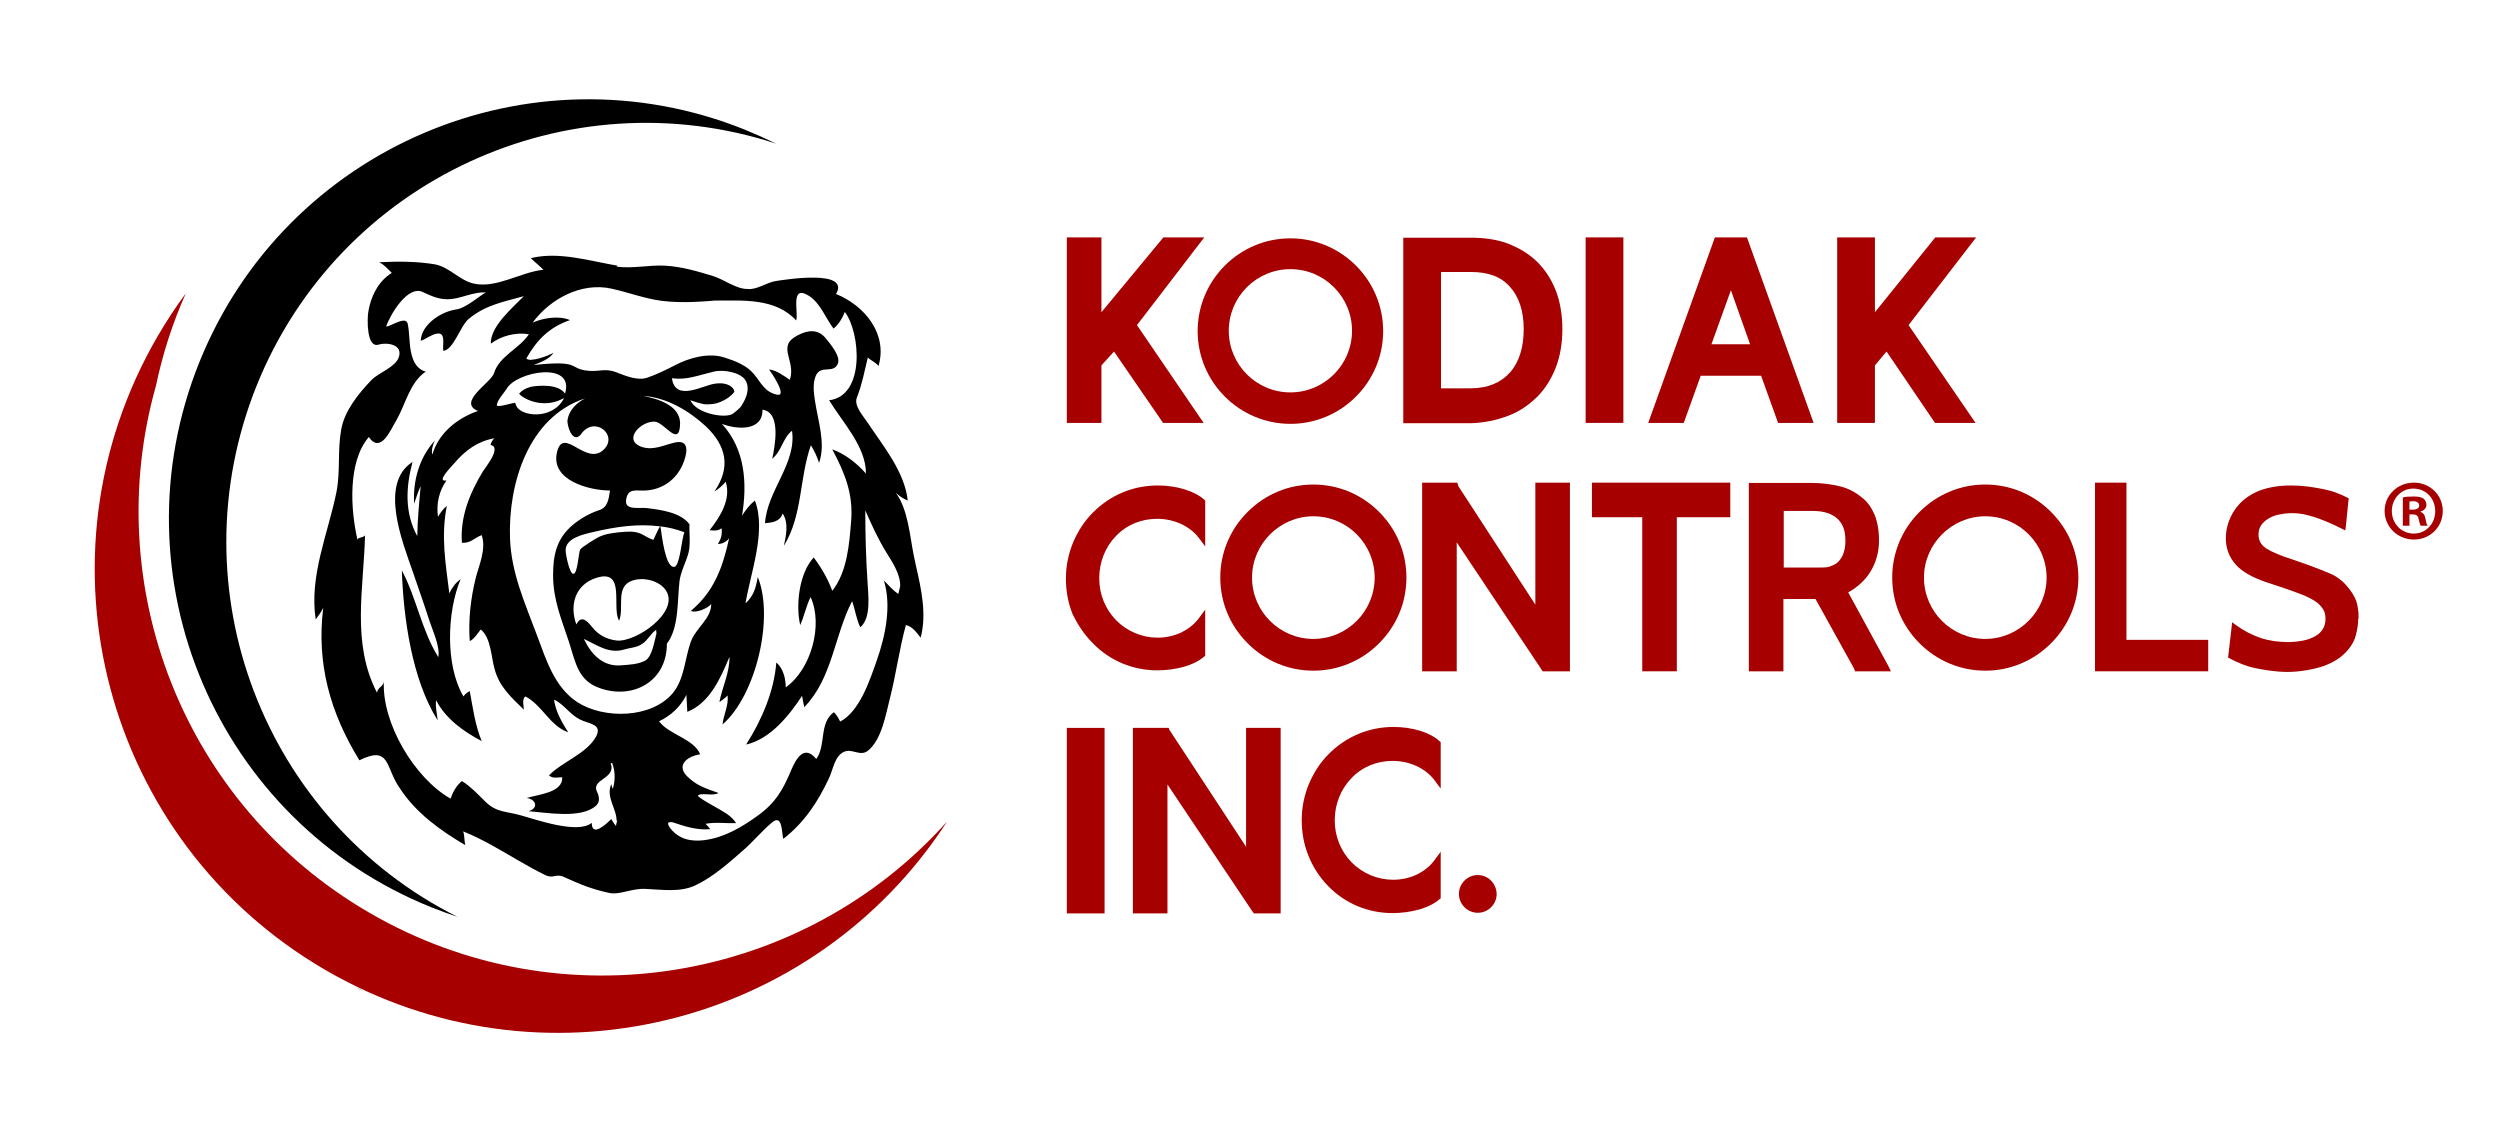
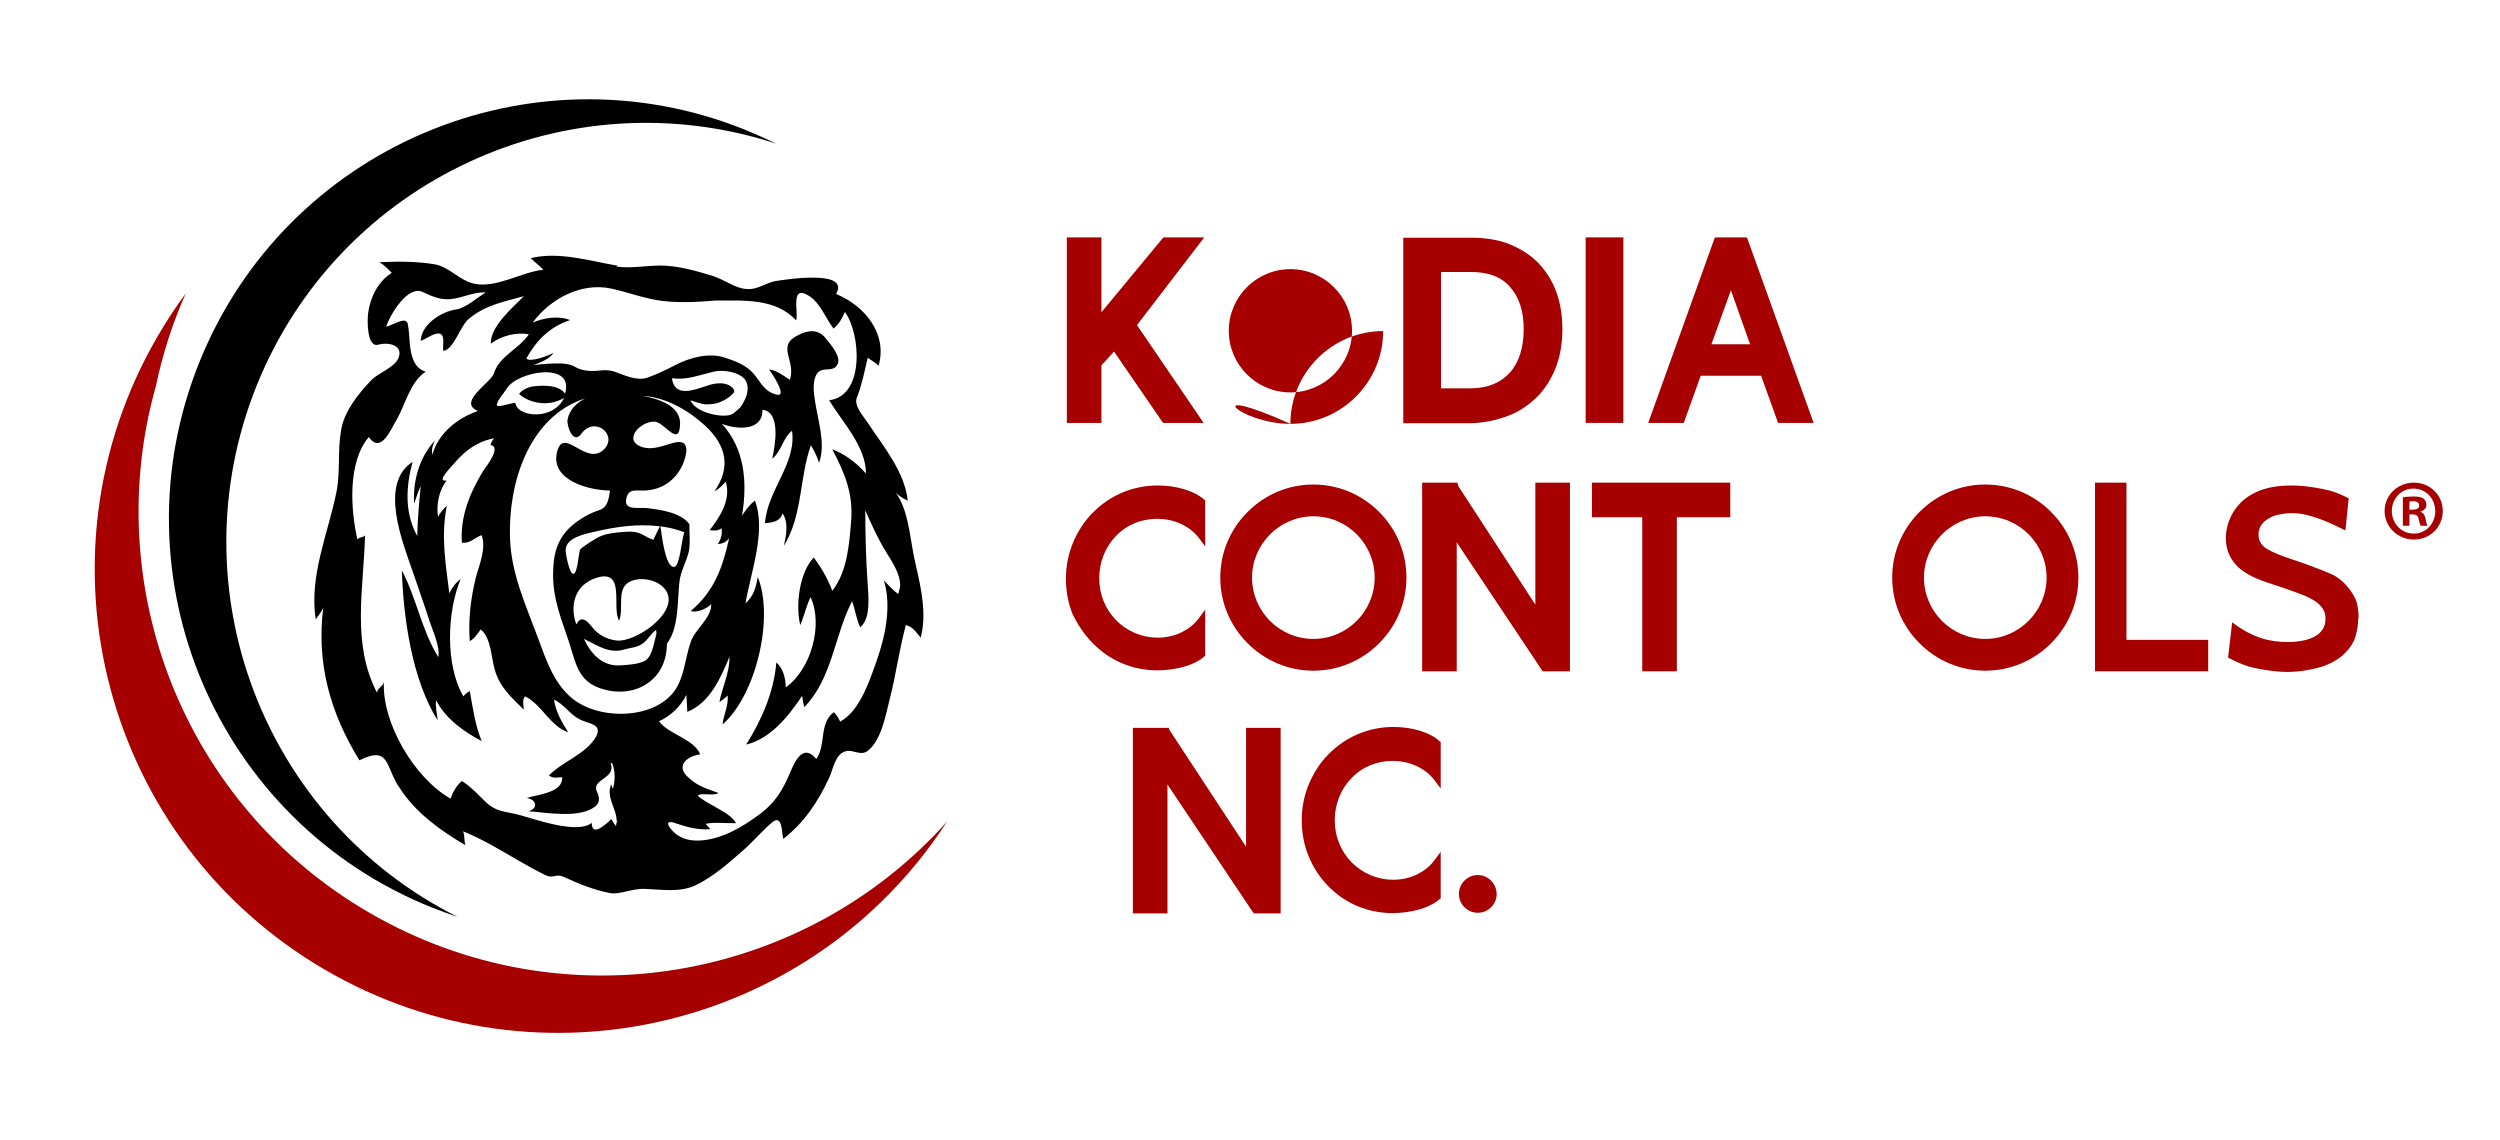
<svg xmlns="http://www.w3.org/2000/svg" id="Layer_1" x="0px" y="0px" viewBox="0 0 795.1 362.7" style="enable-background:new 0 0 795.1 362.7;" xml:space="preserve">
  <style type="text/css">	.st0{fill:#A60000;}</style>
  <g>
    <g>
      <g>
        <path d="M143.7,302.5c-0.1,0-0.3-0.1-0.4-0.1C143.5,302.4,143.6,302.5,143.7,302.5z" />
      </g>
      <g>
        <path d="M141,301.5c-0.3-0.1-0.5-0.2-0.8-0.3C140.5,301.4,140.7,301.4,141,301.5z" />
      </g>
      <g>
        <path d="M138,300.4c-0.2-0.1-0.4-0.2-0.6-0.2C137.6,300.3,137.8,300.4,138,300.4z" />
      </g>
      <g>
        <path d="M134.7,299.1c-0.1,0-0.2-0.1-0.3-0.1C134.4,299,134.6,299,134.7,299.1z" />
      </g>
      <g>
        <path d="M150.1,304.5c-0.2-0.1-0.5-0.1-0.7-0.2C149.6,304.4,149.9,304.4,150.1,304.5z" />
      </g>
      <g>
        <path d="M152.9,305.3c-0.2,0-0.3-0.1-0.5-0.1C152.6,305.2,152.8,305.3,152.9,305.3z" />
      </g>
      <g>
        <path d="M147.1,303.6c-0.2-0.1-0.4-0.1-0.5-0.2C146.7,303.5,146.9,303.5,147.1,303.6z" />
      </g>
      <g>
        <path d="M131.9,297.9c-0.3-0.1-0.5-0.2-0.8-0.3C131.4,297.7,131.7,297.8,131.9,297.9z" />
      </g>
      <g>
        <path d="M125.7,295c-0.1,0-0.1-0.1-0.2-0.1C125.6,295,125.6,295,125.7,295z" />
      </g>
      <g>
        <path d="M168.7,308.6c-0.3,0-0.5-0.1-0.8-0.1C168.2,308.5,168.5,308.6,168.7,308.6z" />
      </g>
      <g>
        <path d="M165.5,308.1c-0.1,0-0.2,0-0.3-0.1C165.2,308,165.3,308,165.5,308.1z" />
      </g>
      <g>
        <path d="M129.1,296.7c-0.2-0.1-0.5-0.2-0.7-0.3C128.6,296.4,128.9,296.5,129.1,296.7z" />
      </g>
      <g>
        <path d="M156.2,306.1c-0.1,0-0.3-0.1-0.4-0.1C155.9,306.1,156.1,306.1,156.2,306.1z" />
      </g>
      <g>
        <path d="M120.3,292.2c-0.3-0.1-0.5-0.3-0.8-0.4C119.8,291.9,120.1,292.1,120.3,292.2z" />
      </g>
      <g>
        <path d="M123.1,293.7c-0.3-0.1-0.5-0.3-0.8-0.4C122.5,293.4,122.8,293.5,123.1,293.7z" />
      </g>
      <g>
        <path d="M162.2,307.5c-0.2,0-0.4-0.1-0.6-0.1C161.9,307.4,162,307.4,162.2,307.5z" />
      </g>
      <g>
        <path d="M113.1,314c0.8,0.4,1.6,0.8,2.5,1.2C114.8,314.7,114,314.3,113.1,314z" />
      </g>
      <g>
        <path d="M159.4,306.9c-0.2-0.1-0.5-0.1-0.7-0.2C158.9,306.8,159.1,306.8,159.4,306.9z" />
      </g>
      <g>
        <path d="M119,316.6c-1-0.4-1.9-0.8-2.9-1.3C117.1,315.8,118.1,316.2,119,316.6z" />
      </g>
      <g>
        <path d="M109.5,312.1c1,0.5,1.9,1,2.9,1.4C111.4,313.1,110.5,312.6,109.5,312.1z" />
      </g>
      <g>
        <path d="M103,308.6c0.9,0.6,1.9,1.1,2.9,1.6C104.9,309.7,103.9,309.1,103,308.6z" />
      </g>
      <g>
        <path d="M106.6,310.6c0.9,0.5,1.7,0.9,2.6,1.4C108.3,311.5,107.5,311.1,106.6,310.6z" />
      </g>
      <path d="M145.5,291.6c-2.7-0.9-5.4-1.9-8.2-3C69,261.2,35.9,183.5,63.4,115.2c27.5-68.3,105.1-101.4,173.4-74   c3.4,1.4,6.8,2.9,10.1,4.5C180.6,24,108,57.1,81.6,122.7C55.6,187.6,84.1,260.8,145.5,291.6z" />
      <path class="st0" d="M117.5,290.3C58,255.8,31.7,186,49.6,122.7c2.1-10,5.2-19.8,9.5-29.4c-3.2,4.3-6.2,8.9-9,13.7   c-40.9,70.4-17,160.6,53.4,201.5c68.3,39.7,155.2,18.4,197.7-47.2C255.6,312.3,179,326,117.5,290.3z" />
      <g>
        <g>
          <path d="M195.9,262.7c0.1-0.5,0.2-0.9,0.2-1.4C196,261.8,195.8,262.5,195.9,262.7z" />
        </g>
        <g>
          <polygon points="183.6,223.3 183.6,223.3 183.6,223.3     " />
        </g>
        <g>
          <path d="M208.8,201.5C208.8,201.1,208.1,203.7,208.8,201.5L208.8,201.5z" />
        </g>
        <g>
          <path d="M291.3,179.9l-0.7-3.3c-1.3-6.5-1.8-14.5-5.7-19.9c1.1,1.1,2.4,1.9,3.8,2.5c-1-9.2-7.8-17.3-12.7-24.7     c-1.3-2-4.5-5.4-3.5-8c1.7-4.3,2.4-8.3,3.5-12.8c1,1,2.5,1.5,3.4,2.7c3-10.2-4.4-19.2-13.5-22.9c4.6-7.9-16.1-4.6-19.3-4.1     c-2.9,0.5-6,2.9-9,2.5c-3.5,0-7.5-3.1-10.8-4.1c-4.9-1.5-10-3-15.2-3.3c-5.2-0.3-10.3,1-15.5,0.3c0.1-0.1,0.2-0.2,0.3-0.3     c-8.9-1.5-18.6-4.6-27.6-2.4c1.3,1.3,2.8,2.4,4,3.7c-7.1,0.7-14.9,6-22.1,4.4c-4.5-1-7.6-5.1-12.2-6.1c-5.9-1-11.9-1-17.9-0.7     c1.6,0.8,2.8,2.2,4,3.4c-4.3,2.6-6.8,7.7-7.5,12.6c-0.3,1.9-0.6,11.4,3.3,10.2c2.6-0.8,7.9-0.1,6.4,4.1     c-1.2,3.2-6.4,4.8-8.7,7.2c-4.1,4.3-8.6,9.8-9.6,15.8c-1.2,6.6-0.2,13.2-1.5,19.8c-2.7,13.3-8.7,26.6-6.6,40.5     c0.8-1.2,1.8-2.3,2.4-3.7c-2.2,17.7,2.2,33.4,11.5,48.5c9.9-4.9,8.2,2.3,12.8,8.8c5.1,7.9,12.9,13.5,20.9,18.2     c-0.4-1.4-0.2-3-0.7-4.4c6.2,2.5,11.9,6,17.6,9.3c2.8,1.6,5.6,3.2,8.5,4.6c2.7,1.3,3.3-0.6,5.9,0.6c5.1,2.3,8.9,3.9,14.5,5.1     c3.2,0.7,7.1-1.5,11.4-1.3c5.2,0.2,11,1.2,15.9-1.1c5.7-2.7,10.6-7.1,15.3-11.2c3.2-2.8,5.9-6.1,9.1-8.8     c3.4-2.9,3.1,3.3,3.6,5.2c6.6-5.1,11-11.7,14.5-19.2c1.4-2.8,1.8-7.4,5.1-8.6c2.5-0.9,5,1.7,7.4-0.3c4.3-3.5,5.6-11.4,6.9-16.5     c2-7.8,3-15.7,5.1-23.4c2.1,0.4,3.5,2.5,4.7,4C294.8,195.4,293,187.3,291.3,179.9z M195.9,262.7c-0.6-0.7-1-1.4-1.5-2.2     c-1.4,1.4-6.2,6-6.2,1.2c-4.5,3.7-17.8-1.1-22.6-2.4c-5-1.4-7.8-0.8-11.6-4.7c-2.2-2.2-4.4-4.5-7.1-6.2     c-1.7,1.4-2.9,3.5-3.6,5.6c-11.5-6.5-22-24.2-21.2-37.5c0,1.9-2,2-2.2,3.8c-8.2-15.8-4.2-33.2-3.8-50.2c0,0.9-2.4,0.7-2.4,1.6     c-2.2-9.5-3.2-24.8,3.6-32.7c3.9,5.6,7.1-2.7,8.9-5.6c2.8-4.9,4.2-11.9,9.2-15.2c-4-1.1-4.8-5.7-5.1-9.3     c-0.2-1.9-0.2-3.9-0.6-5.8c-0.5-2.8-5,0.5-6.9,0.8c1.2-3.7,6.9-13.4,11.7-11c3,1.4,5.7,2.6,9.1,2.2c3.6-0.4,7.1-2.3,10.9-2.1     c-2.5,1.5-6.3,4.9-9.3,5.4c-4.7,0.6-11.2,4.7-11.4,10c1.8-0.6,3.3-2,5.2-2.3c3-0.5,1.6,4,2,5.5c3.3-0.4,5.4-8,8.1-10.2     c5.3-4.4,11-5.4,17.5-7.2c-3.5,3.6-10.7,9.6-10.5,15.1c3.3-2.5,8-3.7,12.1-3c-3,4.6-9.4,6.9-11.1,12.4c-0.9,3-11.8,9.2-5.1,12     c-6.6,2.3-12.5,7-14.5,13.9c-0.4-1.4,0.2-3.3,0.8-4.5c-5,5.5-7,12.8-6.6,20.1c0.7-1.9,1.2-3.8,2.1-5.6c-0.5,5.3-1,10.6-1.1,15.9     c-4.1-7.5-3.6-15.7-1.5-23.6c-10.7,6.9-3.2,25.4,0,34.7c1.8,5.3,3.7,10.6,5.4,15.9c1,3.1,3.4,8.1,2.8,11.5     c-5.3-8.5-6.9-18.7-11.6-27.6c0.5,15.1,3.2,34.7,11.4,47.7c-0.2-2.1-0.8-4.3-0.5-6.4c3,5.9,8.8,10,14.5,13     c-2.1-5.1-2.8-10.5-3.8-15.9c-0.8,0.4-1.5,0.9-2,1.7c-5.9-10-5.2-27.1-0.9-37.3c-1.6,1.1-2.8,2.8-3.6,4.5     c-1.2-9.7-2.7-18.1-0.8-27.8c-1.2,1-2.1,2.2-2.8,3.5c-0.6-4,0.3-8.3,2.7-11.6c-3.4,0.6,1.3-4.1,2.6-5.6c3.4-4,7.4-6.9,12.6-7.8     c-0.6,0.6-1,1.3-1.2,2.1c3.7,0.7-1.6,7.1-2.4,8.4c-4.2,6.9-7.3,14.5-6.7,22.7c2.7,0.3,4-1.6,6.3-2.4c1.5,4.4-0.8,9.4-1.9,13.6     c-1.6,6.5-2.4,13.4-1.9,20.1c1.6-0.8,2.4-2.4,3.5-3.7c3.3,2.7,3.3,8.8,4.4,12.6c1.5,5.6,5.3,9,9.3,12.9c0-1-0.7-3.4,0.5-4.2     c5.4,2.8,7.7,9.3,13.6,11.4c-2-3.2-4-6.6-4.5-10.4c3.1,1.4,5,4.7,8.2,6.3c2.9,1.5,7.4,1.4,5.1,5.6c-3.1,5.4-10.6,7.8-14.9,12.2     c1.2,1.1,2.7,0.6,4.2,0.6c0.3,5-8,5.5-11.3,6.6c3,0.4,3.9,3.2,0.6,4.2c5.6,0.4,16.6,2.5,21.4-1.7c1.4-1.2,1.1-3,0.4-4.4     c-2.1-4.2,6.2-4.1,4.3-9.2c0.2,0,0.3,0,0.5,0c1,2.6,1,5.5,0.2,8.2c-0.2-0.5-0.4-1-0.5-1.5c-1.8,4.2,1.8,7.8,1.7,11.8     C196.3,260.6,196.5,260.3,195.9,262.7z M165.8,125.9c3.3,2.4,8.2,3.1,12.1,1.4c0,0,1-0.4,1.5-0.7c-3.6,7.2-14.2,5.9-15.3,2.2     c-0.1-0.2-0.2-0.5-0.3-0.7c-1.2,0.1-5.9,1.7-5.8,0.7c0.2-1.6,2.3-3.8,3.1-5.1c3.1-5.6,21.8-9,18.6,1.5     c-2.1-3.2-8.5-2.6-10.8-2.2c-1.9,0.5-2.9,1.2-3.8,2.2C165.3,125.4,165.6,125.8,165.8,125.9z M183.6,223.3     c0.4,0.3,0.8,0.5,1.1,0.7C184.4,223.8,184.1,223.6,183.6,223.3C179.3,220.5,181.5,221.9,183.6,223.3     c-7.3-4.8-9.9-13.5-12.8-21.2c-3.8-10.2-8.2-19.8-8.6-30.9c-0.6-17.3,5.8-38.6,23.9-44.5c-2.7,1.4-5.1,3.7-5.6,6.8     c-0.3,1.7,1.6,7.8,4.2,4.7c4.3-6.3,12.1,0.2,7.3,4.8c-5.6,5.4-12.7-7.5-14.8,0.6c-2.4,9.2,10.3,12.4,16.8,12.4     c-0.4,2.7-0.7,5.3-3.3,6.2c-3.1,1-6.1,2.7-8.6,4.8c-5.1,4.3-6.2,9.6-6.2,15.9c0,7.9,2.7,14.1,5.1,21.4     c2.1,6.5,2.8,12.2,9.9,14.6c10.4,3.6,21.2-2.1,21.2-14.2c3.9-5,3.3-13.9,4-19.8c0.4-3.2,2.1-6.1,2.9-9.2     c0.7-2.8,0.1-7.2,0.3-8.9c-2.6-3.8-9.3-4.7-13.5-5.2c-2.4-0.3-7,0.8-6.7-2.4c0.5-4.2,3.2-3,6.2-3.2c5.3-0.3,9.6-3.3,11.8-8.2     c1.3-3,2.6-8.1-2.3-7.1c-3.6,0.8-6.8,2.6-10.5,1.5c-6.5-2.1-0.6-8.3,3.9-8.1c3.1,0.1,7.9,8.6,8.1,0.6c0-5.9-7.3-7.9-11.8-8.8     c7.5,0.5,14.6,4.7,20,9.7c6.4,6.1,8.1,12.9,2.7,20.7c1.4-0.8,2.6-1.9,3.6-3.1c1.8,5.6-1.8,11.2-5.1,15.4     c1.4,0.2,2.6,0.3,3.8-0.6c0.2,2-0.1,3.3-1.2,5c1.5,0,2.7-0.7,3.6-1.8c-2.1,9.3-4.7,16.8-12.2,23.1c1.7,0.8,5.5-0.9,6.5-2.2     c0,4.7-4.9,7.6-6.5,12c-1.9,5.3-2,11.8-5.7,16.3C207.3,228.5,192.1,228.8,183.6,223.3z M210,167.4c2.6,0.3,5.1,0.9,7.7,1.9     c-0.9,1.5-1.4,10.9-3.3,11c-2.8,0.2-3.9-9.9-4.3-12.6C210.1,168.2,210.3,169,210,167.4z M211.8,187.8     c4.5,6.9-9.8,16.7-15.8,15.9c-3.1-0.4-5.8-1.8-7.7-4.3c-1.5-1.8-3.4-4-5-0.8c-2.2-6-0.5-12.6,6.3-14.8c9.6-3.1,4.8,9.5,7.3,13.6     c1.7-4-1.3-10.8,4.1-12.7C204.5,183.4,209.7,184.6,211.8,187.8z M208.8,201.5c-0.7,2.3-1.3,7.3-3.6,8.6     c-2.2,1.2-5.1,1.3-7.6,1.5c-5.7,0.5-9.5-3.3-11.9-8.4c4.1,1.9,7.9,4.8,12.7,3.4c1.9-0.6,4.1-0.6,5.8-1.8     c1.8-1.1,2.7-3.3,4.5-4.5C208.7,200.7,208.7,201.1,208.8,201.5z M207.8,171.7c-2.9-1-3.6-2.4-6.8-2.6c-2.2-0.1-7.8,0.4-9.9,1.4     c-1,0.3-6.1,3.5-6.6,4.3c-0.5,1.1-0.8,7.6-2.1,7.7c-1.3,0.2-2.5-6.4-2.5-7.3c-0.2-4.1,5.8-5.3,8.8-6c7.2-1.7,14.2-2.7,21.2-1.8     C209.5,168,207.9,171.5,207.8,171.7z M227.6,122c-3.7,0.3-12.8,6.1-13.9-1.7c4.8,0.6,7.8-0.8,13.3-2.1c3.3-0.8,8.4,0.3,10,2.6     c2.2,3.4-0.9,7.7-1.1,8.1c-0.5,1-2.4,2.3-2.7,2.6c-2.3,1.8-12,0-13.6-4.2c0,0,3.6,1.3,4.9,1.3c1.7,0,3.1-0.1,4.7-0.8     c1.7-0.7,3.2-1.7,4.3-3.1C233.8,123.8,232,121.4,227.6,122z M285.7,188.9c-1.8-1.2-3.1-2.8-4.6-4.3c2.5,8,0.5,17.6-2.2,25.3     c-2.2,6.2-5.4,16.3-11.7,19.6c-0.5-1.1-1.1-2.1-2-3c-4.8,3.5-2.4,10.5-5.6,14.9c-3.8-4.7-6.4-0.2-8,3.6     c-2.6,6.2-4.9,10.3-10.6,14.4c-5.1,3.7-10.7,7-17,7.8c-2.5,0.3-5.2,0.2-7.5-1c-1.4-0.7-2.5-1.7-3.4-2.9     c-1.6-2.2,0.3-1.9,1.2-1.7c-0.2-0.1-0.4-0.1-0.6-0.2c0.2,0.1,0.5,0.2,0.8,0.3c0.2,0.1,0.3,0.1,0.3,0.1c3.2,1.1,7.2,2.3,11.1,1.9     c-0.5-0.6-1-1.2-1.5-1.7c3.2-0.6,6.5-0.1,9.7-0.2c-1.2-1.9-2.7-2.9-5.3-4.4c-0.3-0.2-7.2-3.9-6.8-4.4c0.8-1,5,0.3,6.5-0.8     c-3.5-1.3-6.5-2.1-9.3-4.7c-4.5-3.7-1.1-6.9,3.5-7.6c-2.1-5-9.9-6.2-13.1-10.5c3.8-1.8,6.8-4.6,8.7-8.4c0.1,1.8,0.2,3.6,0.3,5.4     c7.2-2.9,10.6-10.8,13.4-17.5c0.1,5-2.3,9.6-3.2,14.4c0.9-0.6,1.8-1.3,2.6-2.1c0.4,3.1-1.3,6.1-1.6,9.2     c10.6-9.2,16.5-33.9,11.2-46.9c-0.6,3.5-1.3,6-3.9,8.4c1.6-9.7,6.7-23,3-32.7c-1.7,1.3-3,3.1-4.1,4.8c1.7-10.4,1-21.1-6.4-29.2     c4.6,1.8,13,2.5,12.9-4.5c6.1,0.8,3.9,11.9,3.1,15.6c3-2.4,3.4-6.7,6.3-8.9c1.5,10.4-7.9,19-8.6,29.4c2.3-0.2,4.8-0.5,5.6-3.1     c2,2.9,1.1,7.2,0.4,10.3c6-9.7,4.9-21.6,8.6-32c1.1,1.8,2,3.7,2.6,5.6c2.2-6.2-0.4-13.5-1.3-19.7c-0.4-2.6-0.8-5.6,0.3-8.1     c1.6-3.4,5.5-0.5,6.9-3.6c1.2-2.3-2.3-6.4-3.7-8.1c-2.4-3.1-5.7-2.8-8.9-1.1c-7.1,3.5-0.5,8-2.6,14.2c-2-1.3-4.1-3-6.6-3.3     c0.5,0.7,6.2,8.9,2.4,8c-3.9-0.9-5-3.9-7.2-6.5c-2.4-2.9-6-4.2-9.4-5.3c-4.9-1.6-11.1,0-15.8,2.5c-2.9,1.5-5.8,2.9-8.7,3.9     c-3.1,1.1-7-0.6-9.9-1.7c-3.9-1.5-5.6,0.1-9.9-0.6c-5-0.8-1.9-3.3-16.4-1.7c2-0.8,5.2-1.9,6.3-3.9c-1.2,0.8-7.5,3.2-8.6,1.8     c3.3-5.9,7.4-10,13.9-12.2c-3.6-1.5-8.5-0.7-11.9,0.8c5.7-7.7,15.6-12.9,25.1-10.8c5.4,1.2,10.6,3.2,16.1,3.9     c6.7,0.8,13.4,0.2,20.1-0.4c-1.1,0.1-2.2,0.2-3.3,0.3c8.8,0,19.2-0.9,25.8,6.3c0.9-2.3-2.1-11.7,4.1-7.8c3.7,2.4,5.2,7,7.8,10.4     c1.7-1.4,2.8-3.3,3.6-5.3c5,6.7,6.5,26.7-5,28.1c4.1,6.8,11.8,14.8,11.7,23.3c-2.9-3.3-6.6-6.2-10.7-7.7c4,7.6,6.7,14.1,6,22.8     c-0.6,7.3-1.2,16.1-6,22.2c-1.4-3.8-3.5-7.4-5.9-10.6c-4.6,4.9-5.8,15.1-4.3,21.5c1.3-2.9,1.9-6.1,3.3-8.9     c4.1,8.9,0.1,23.1-7.9,28.7c0-2.7-0.8-6.1-3-7.9c-0.7,9.2-4.7,18.4-9.6,26.1c7.8-1.8,13.7-9.3,17.8-15.5     c0.2,1.2,0.4,2.4,0.7,3.6c9-9.3,9.5-22.7,15.2-33.7c1,2.7,1.3,5.6,2.6,8.3c3.6-3,2.5-10.5,2.3-14.6c-0.5-7.5-0.7-15.1-0.7-22.6     c2,4.6,4.1,9.2,6.7,13.4c1.8,2.9,4.5,6.9,4.4,10.7C286.1,187,286.1,187.5,285.7,188.9z" />
        </g>
        <g>
          <path d="M214.5,261.7c0,0-0.1,0-0.1,0c0.3,0.1,0.4,0.1,0.4,0.1C214.7,261.8,214.6,261.7,214.5,261.7z" />
        </g>
      </g>
    </g>
    <g>
      <path class="st0" d="M470,278.3c-3.3,0-6,2.7-6,6c0,3.3,2.7,6,6,6c3.3,0,6-2.7,6-6C475.9,281,473.3,278.3,470,278.3z" />
      <path class="st0" d="M443.2,231.2c-7.9,0-15.2,3.1-20.7,8.7c-2.7,2.7-4.7,5.9-6.2,9.4c-1.5,3.6-2.3,7.5-2.3,11.5   c0,4,0.7,7.9,2.2,11.5c1.4,3.5,3.5,6.7,6.1,9.4c5.4,5.6,12.7,8.7,20.6,8.7c2.8,0,5.7-0.4,8.3-1.1c2.8-0.8,5-1.9,6.6-3.3l0.4-0.3   V285v-10.7v-3.4l-2,2.7c-1.4,1.9-3.3,3.4-5.5,4.5c-2.3,1.1-4.9,1.7-7.6,1.7c-5,0-9.7-2-13.2-5.5c-3.5-3.6-5.4-8.3-5.4-13.4   c0-5.1,1.9-9.9,5.3-13.4c3.4-3.6,8.1-5.5,13.1-5.5c5.4,0,10.4,2.3,13.3,6.1l2,2.7v-3.4v-10.7V236l-0.4-0.3   C454.8,232.9,449.1,231.2,443.2,231.2z" />
      <polygon class="st0" points="398.3,231.5 396.3,231.5 396.3,232.8 396.3,269.3 371.9,232.1 371.7,231.5 370.8,231.5 362,231.5    360.3,231.5 360.3,232.8 360.3,288.7 360.3,290.5 362,290.5 370,290.5 371.3,290.5 371.3,288.7 371.3,249.5 398.2,289.7    398.8,290.5 399.7,290.5 405.8,290.5 407.3,290.5 407.3,288.7 407.3,232.8 407.3,231.5 405.8,231.5   " />
-       <rect x="339.3" y="231.5" class="st0" width="12" height="59" />
    </g>
    <g>
-       <polygon class="st0" points="596.3,116.2 600,111.8 615.4,134.5 628.3,134.5 607,103.4 628.5,75.5 615.5,75.5 596.3,99.3    596.3,75.5 584.3,75.5 584.3,134.5 596.3,134.5   " />
      <polygon class="st0" points="350.3,116.2 354.3,111.8 369.9,134.5 382.8,134.5 361.6,103.4 383,75.5 370,75.5 350.3,99.3    350.3,75.5 339.3,75.5 339.3,134.5 350.3,134.5   " />
      <path class="st0" d="M540.9,119.5h19.2l5.4,15h11.3l-21.2-59h-10.2l-21.2,59h11.3L540.9,119.5z M550.5,92.3l6.1,17.2h-12.3   L550.5,92.3z" />
      <path class="st0" d="M479.5,132.3c3.6-1.3,6.7-3.5,9.3-6c2.6-2.6,4.6-5.8,6-9.4c1.4-3.6,2.1-7.8,2.1-12.2c0-4.5-0.7-8.7-2.1-12.3   c-1.4-3.6-3.5-6.8-6.1-9.3c-2.6-2.5-5.7-4.3-9.3-5.7c-3.6-1.3-7.5-1.8-11.7-1.8h-21.4v59h21.4C472,134.5,476,133.6,479.5,132.3z    M458.3,86.5h9.4c5.5,0,9.6,1.4,12.5,4.7c2.9,3.2,4.4,7.7,4.4,13.5s-1.5,10.6-4.4,13.8c-2.9,3.2-7,5-12.5,5h-9.4V86.5z" />
-       <path class="st0" d="M410.4,134.8c16.3,0,29.5-13.3,29.5-29.5c0-16.3-13.3-29.5-29.5-29.5c-16.3,0-29.5,13.3-29.5,29.5   C380.9,121.5,394.1,134.8,410.4,134.8z M410.4,85.6c10.8,0,19.6,8.8,19.6,19.6c0,10.8-8.8,19.6-19.6,19.6   c-10.8,0-19.6-8.8-19.6-19.6C390.8,94.4,399.6,85.6,410.4,85.6z" />
+       <path class="st0" d="M410.4,134.8c16.3,0,29.5-13.3,29.5-29.5c-16.3,0-29.5,13.3-29.5,29.5   C380.9,121.5,394.1,134.8,410.4,134.8z M410.4,85.6c10.8,0,19.6,8.8,19.6,19.6c0,10.8-8.8,19.6-19.6,19.6   c-10.8,0-19.6-8.8-19.6-19.6C390.8,94.4,399.6,85.6,410.4,85.6z" />
      <rect x="504.3" y="75.5" class="st0" width="12" height="59" />
    </g>
    <g>
      <path class="st0" d="M417.7,154.1c-7.9,0-15.3,3.1-20.9,8.7c-5.6,5.6-8.7,13-8.7,20.9c0,7.9,3.1,15.3,8.7,20.9   c5.6,5.6,13,8.7,20.9,8.7s15.3-3.1,20.9-8.7c5.6-5.6,8.7-13,8.7-20.9c0-7.9-3.1-15.3-8.7-20.9C433,157.2,425.6,154.1,417.7,154.1z    M417.7,203.2c-10.8,0-19.5-8.8-19.5-19.5s8.8-19.5,19.5-19.5c10.8,0,19.5,8.8,19.5,19.5S428.5,203.2,417.7,203.2z" />
      <path class="st0" d="M347.5,204.5c5.4,5.6,12.7,8.7,20.6,8.7c2.8,0,5.7-0.4,8.3-1.1c2.8-0.8,5-1.9,6.6-3.3l0.3-0.3v-0.5v-10.7   v-3.4l-2,2.7c-1.4,1.9-3.3,3.4-5.5,4.5c-2.3,1.1-4.9,1.7-7.6,1.7c-5,0-9.7-2-13.2-5.5c-3.5-3.6-5.4-8.3-5.4-13.4   c0-5.1,1.9-9.9,5.3-13.4c3.4-3.6,8.1-5.5,13.1-5.5c5.4,0,10.4,2.3,13.3,6.1l2,2.7v-3.4v-10.7v-0.5l-0.3-0.3   c-3.2-2.8-8.8-4.5-14.8-4.5c-7.9,0-15.2,3.1-20.7,8.7c-2.7,2.7-4.7,5.9-6.2,9.4c-1.5,3.6-2.3,7.5-2.3,11.5c0,4,0.7,7.9,2.2,11.5   C342.8,198.7,344.8,201.8,347.5,204.5z" />
      <path class="st0" d="M631.4,154.1c-7.9,0-15.3,3.1-20.9,8.7c-5.6,5.6-8.7,13-8.7,20.9c0,7.9,3.1,15.3,8.7,20.9   c5.6,5.6,13,8.7,20.9,8.7c7.9,0,15.3-3.1,20.9-8.7c5.6-5.6,8.7-13,8.7-20.9c0-7.9-3.1-15.3-8.7-20.9   C646.7,157.2,639.3,154.1,631.4,154.1z M631.4,203.2c-10.8,0-19.5-8.8-19.5-19.5s8.8-19.5,19.5-19.5c10.8,0,19.5,8.8,19.5,19.5   S642.1,203.2,631.4,203.2z" />
-       <path class="st0" d="M587.8,188.4c2.9-1.6,5.2-3.7,6.9-6.3c1.9-3,2.9-6.4,2.9-10.2c0-3.2-0.5-5.9-1.4-8.2c-1-2.3-2.3-4.2-4.2-5.6   c-1.7-1.4-3.9-2.7-6.7-3.4c-2.8-0.7-6-1.1-8.7-1.1h-18.6h-1.8v2v56.3v1.6h1.8h8.1h1.1v-1.6v-21.4h10.2l12.2,22l0.4,1h0.8h8.3h2.3   l-1.1-2.2L587.8,188.4z M586.3,176c-0.4,1.1-1,2-1.8,2.8c-0.7,0.7-1.6,1-2.6,1.4c-0.9,0.3-2,0.3-3.2,0.3h-11.4v-18h9.3   c3.7,0,6.2,1,7.8,2.5c1.7,1.6,2.5,3.8,2.5,6.6C587,173.3,586.7,174.8,586.3,176z" />
      <path class="st0" d="M749.4,191.2c-1.1-3.1-4-5.9-4-5.9c-0.3-0.3-2.1-1.9-3.7-2.6l0,0c0,0-4.9-2.2-12.4-4.7l0,0l0,0   c-3.8-1.2-6.7-2.4-8.6-3.6c-1.6-1.1-2.4-2.5-2.4-4.4c0-1.2,0.3-2.1,0.8-2.9c0.6-0.9,1.4-1.6,2.4-2.2c1-0.6,2.2-1.1,3.6-1.3   c1.4-0.3,2.8-0.4,4.2-0.4c3.7,0,8.8,1.6,15.2,4.8l1.4,0.7l0.2-1.6l0.8-7.9l0.1-0.7l-0.6-0.3c-0.9-0.5-2.1-1-3.4-1.5   c-1.3-0.5-2.8-0.9-4.4-1.2c-1.6-0.3-3.2-0.6-4.9-0.8c-1.7-0.2-3.4-0.3-5-0.3c-4,0-7.3,0.6-10,1.6c-2.7,1.1-4.8,2.5-6.4,4.2   c-1.6,1.7-2.7,3.6-3.4,5.5c-0.7,1.9-1,3.8-1,5.4c0,3.2,1,6,3.1,8.4c2,2.3,5.4,4.2,9.9,5.7l5.4,1.8c2.1,0.7,4,1.4,5.8,2.1   c1.6,0.6,3.1,1.4,4.2,2.1c1.1,0.7,1.9,1.6,2.5,2.5c0.6,0.9,0.8,1.9,0.8,3.2c0,1.2-0.3,2.2-0.8,3.1c-0.6,0.9-1.3,1.7-2.4,2.3   c-1.1,0.6-2.3,1.1-3.8,1.4c-1.5,0.3-3.2,0.5-4.9,0.5c-3.1,0-6-0.4-8.7-1.3c-2.7-0.9-5.2-2.2-7.6-3.9l-1.5-1.1l-0.2,1.9l-1,8.6   l-0.1,0.7l0.7,0.4c2.3,1.2,5,2.4,8,3c3,0.6,6.5,1.2,10.3,1.2h0h0c4,0,8.6-0.9,11.5-1.9c2.9-1.1,5.2-2.5,6.8-4.2   c1.6-1.6,2.8-3.5,3.3-5.4c0.5-1.8,0.8-3.7,0.8-5.3C750.3,196.7,750.1,193.3,749.4,191.2z" />
      <polygon class="st0" points="507.6,153.5 506.3,153.5 506.3,155.8 506.3,162.4 506.3,164.5 507.6,164.5 522.3,164.5 522.3,211.7    522.3,213.5 524.3,213.5 531.5,213.5 533.3,213.5 533.3,211.7 533.3,164.5 548.3,164.5 550.3,164.5 550.3,162.4 550.3,155.8    550.3,153.5 548.3,153.5   " />
      <polygon class="st0" points="676.3,203.5 676.3,155.8 676.3,153.5 674.9,153.5 667.5,153.5 666.3,153.5 666.3,155.8 666.3,211.7    666.3,213.5 667.5,213.5 700.7,213.5 702.3,213.5 702.3,211.7 702.3,204.9 702.3,203.5 700.7,203.5   " />
      <polygon class="st0" points="490.1,153.5 488.3,153.5 488.3,155.8 488.3,192.3 463.8,154.6 463.5,153.5 462.6,153.5 453.8,153.5    452.3,153.5 452.3,155.8 452.3,211.7 452.3,213.5 453.8,213.5 461.8,213.5 463.3,213.5 463.3,211.7 463.3,172.5 490.1,212.7    490.6,213.5 491.4,213.5 497.6,213.5 499.3,213.5 499.3,211.7 499.3,155.8 499.3,153.5 497.6,153.5   " />
    </g>
    <g>
      <path class="st0" d="M776.9,162.5c0,5.1-4,9.1-9.2,9.1c-5.1,0-9.3-4-9.3-9.1c0-5,4.1-9,9.3-9C772.9,153.5,776.9,157.5,776.9,162.5   z M760.7,162.5c0,4,3,7.2,7,7.2c3.9,0,6.8-3.2,6.8-7.1c0-4-2.9-7.2-6.9-7.2C763.7,155.3,760.7,158.6,760.7,162.5z M766.3,167.2   h-2.1v-9c0.8-0.2,2-0.3,3.5-0.3c1.7,0,2.5,0.3,3.1,0.7c0.5,0.4,0.9,1.1,0.9,2c0,1-0.8,1.8-1.9,2.1v0.1c0.9,0.3,1.4,1,1.6,2.2   c0.3,1.4,0.4,1.9,0.7,2.2h-2.2c-0.3-0.3-0.4-1.2-0.7-2.2c-0.2-1-0.7-1.4-1.9-1.4h-1V167.2z M766.3,162.1h1c1.2,0,2.1-0.4,2.1-1.3   c0-0.8-0.6-1.4-1.9-1.4c-0.5,0-0.9,0.1-1.2,0.1V162.1z" />
    </g>
  </g>
</svg>